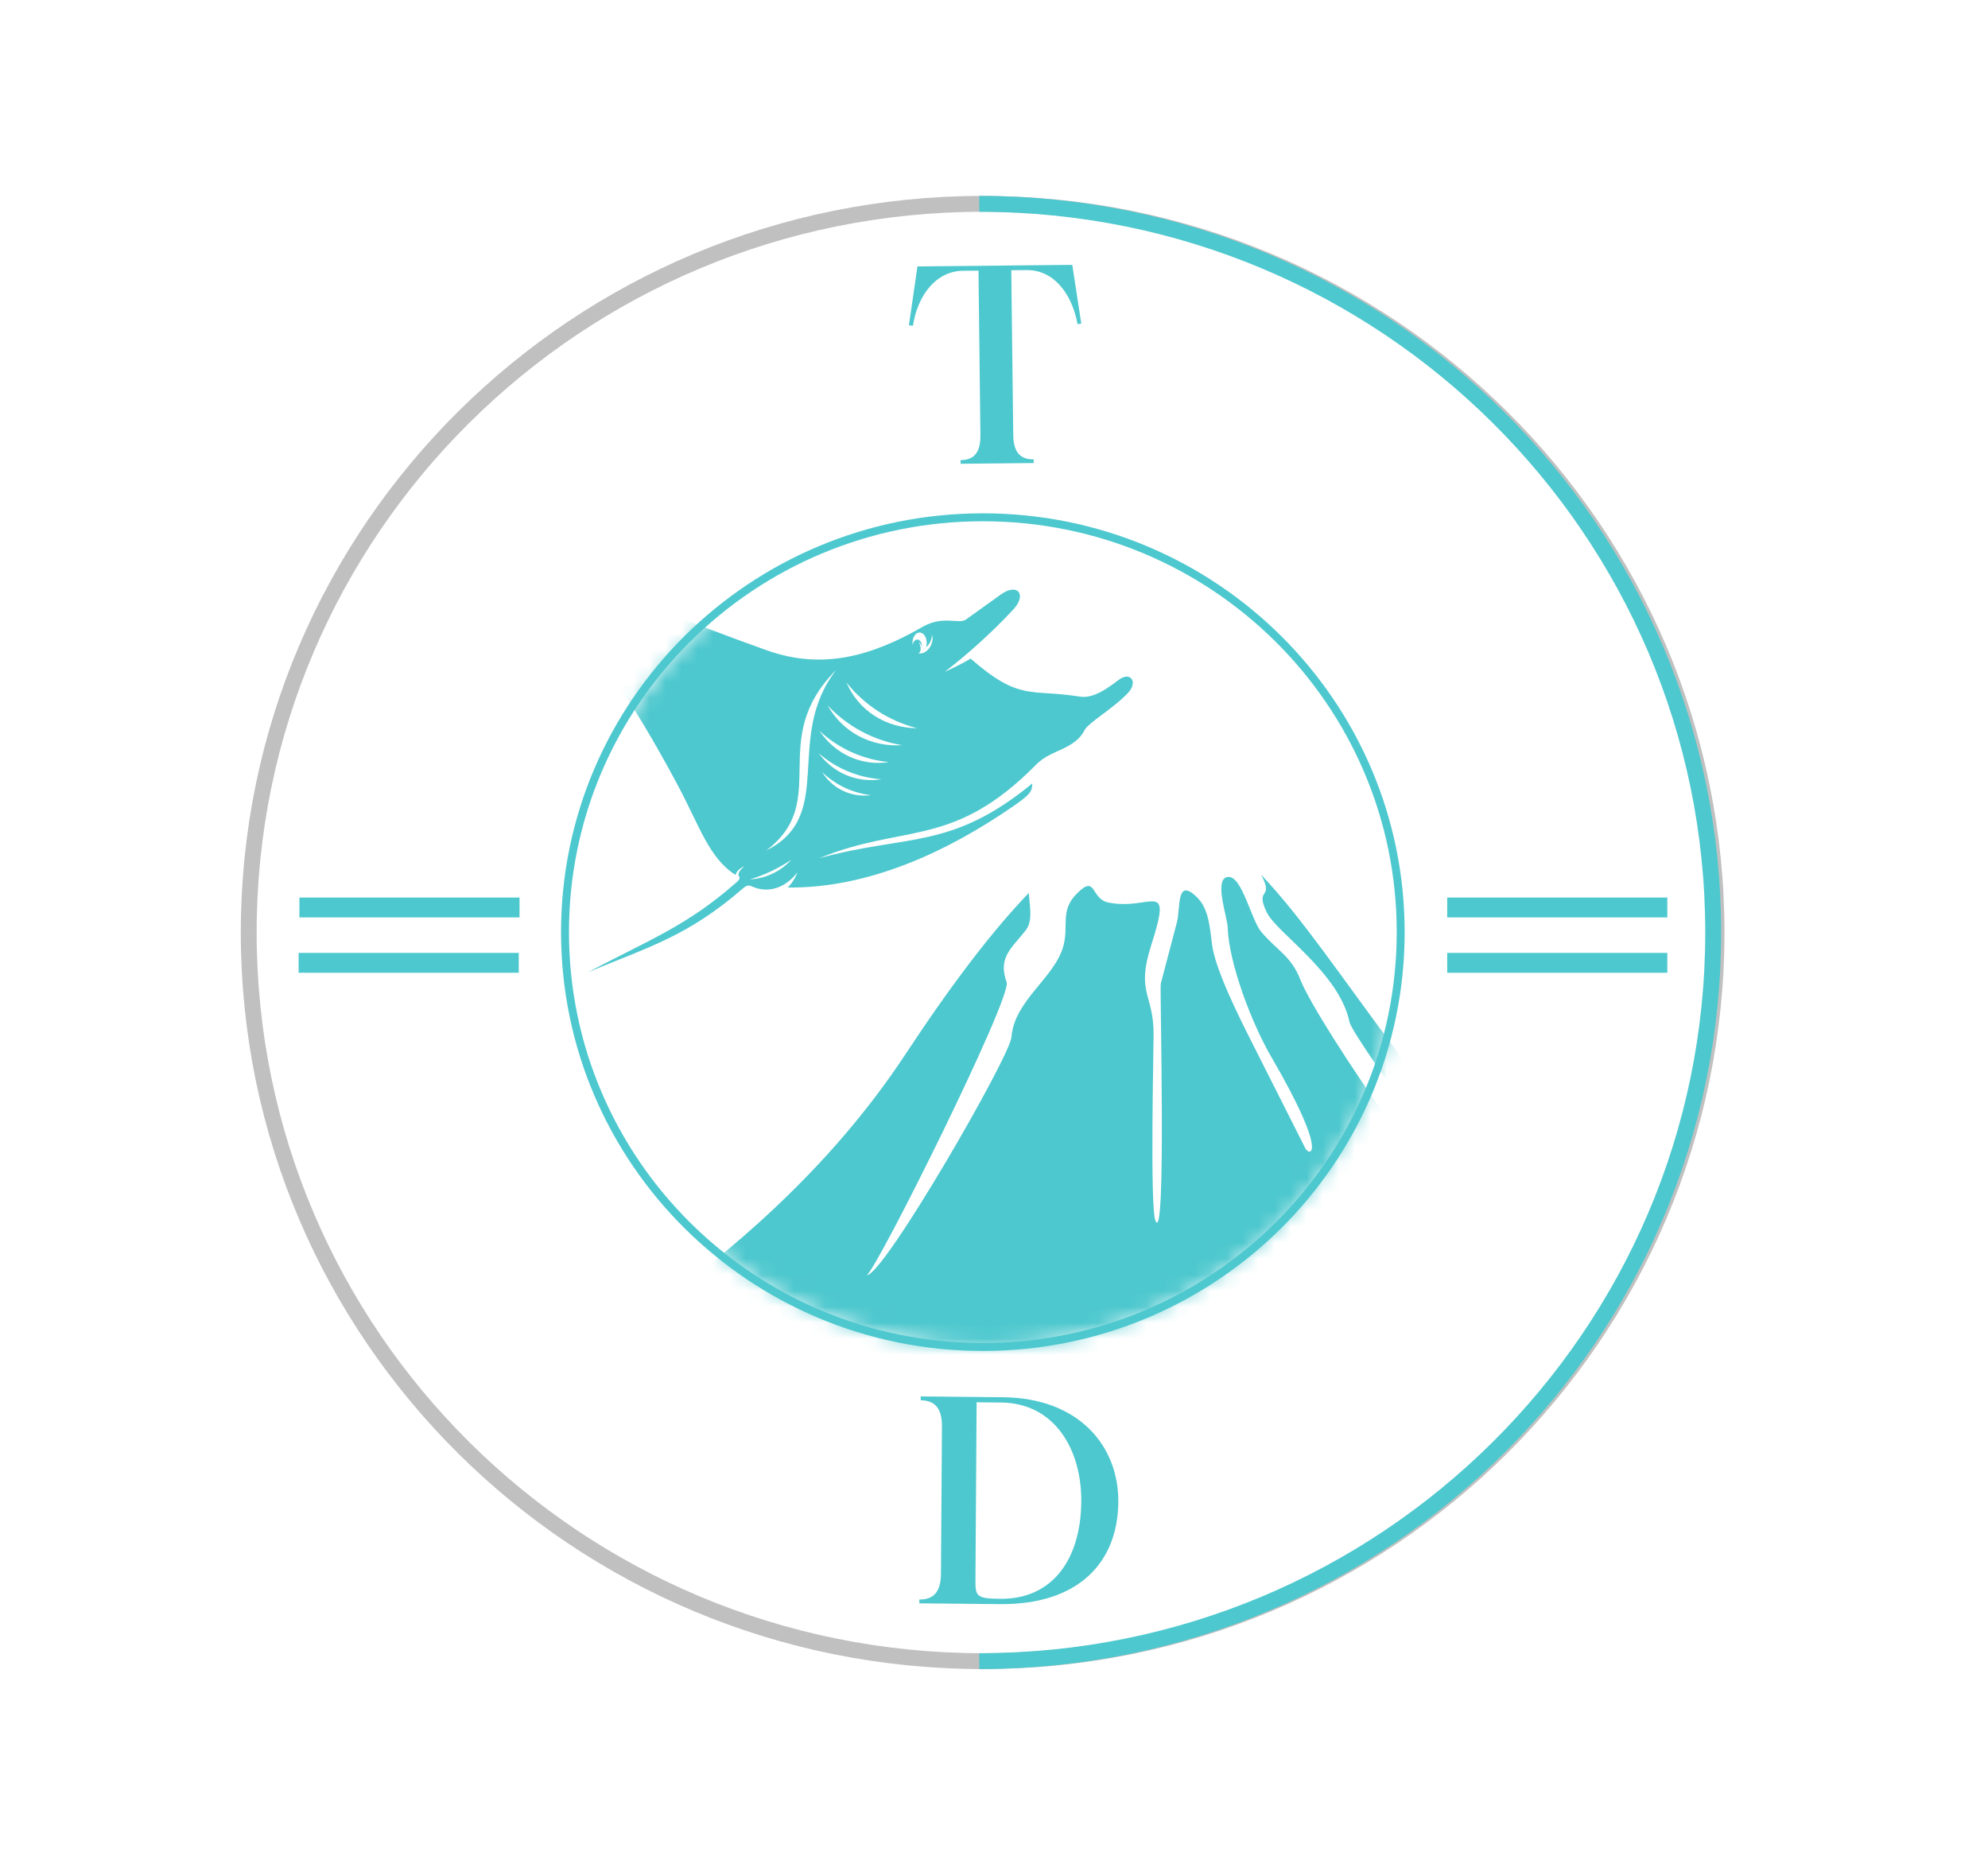
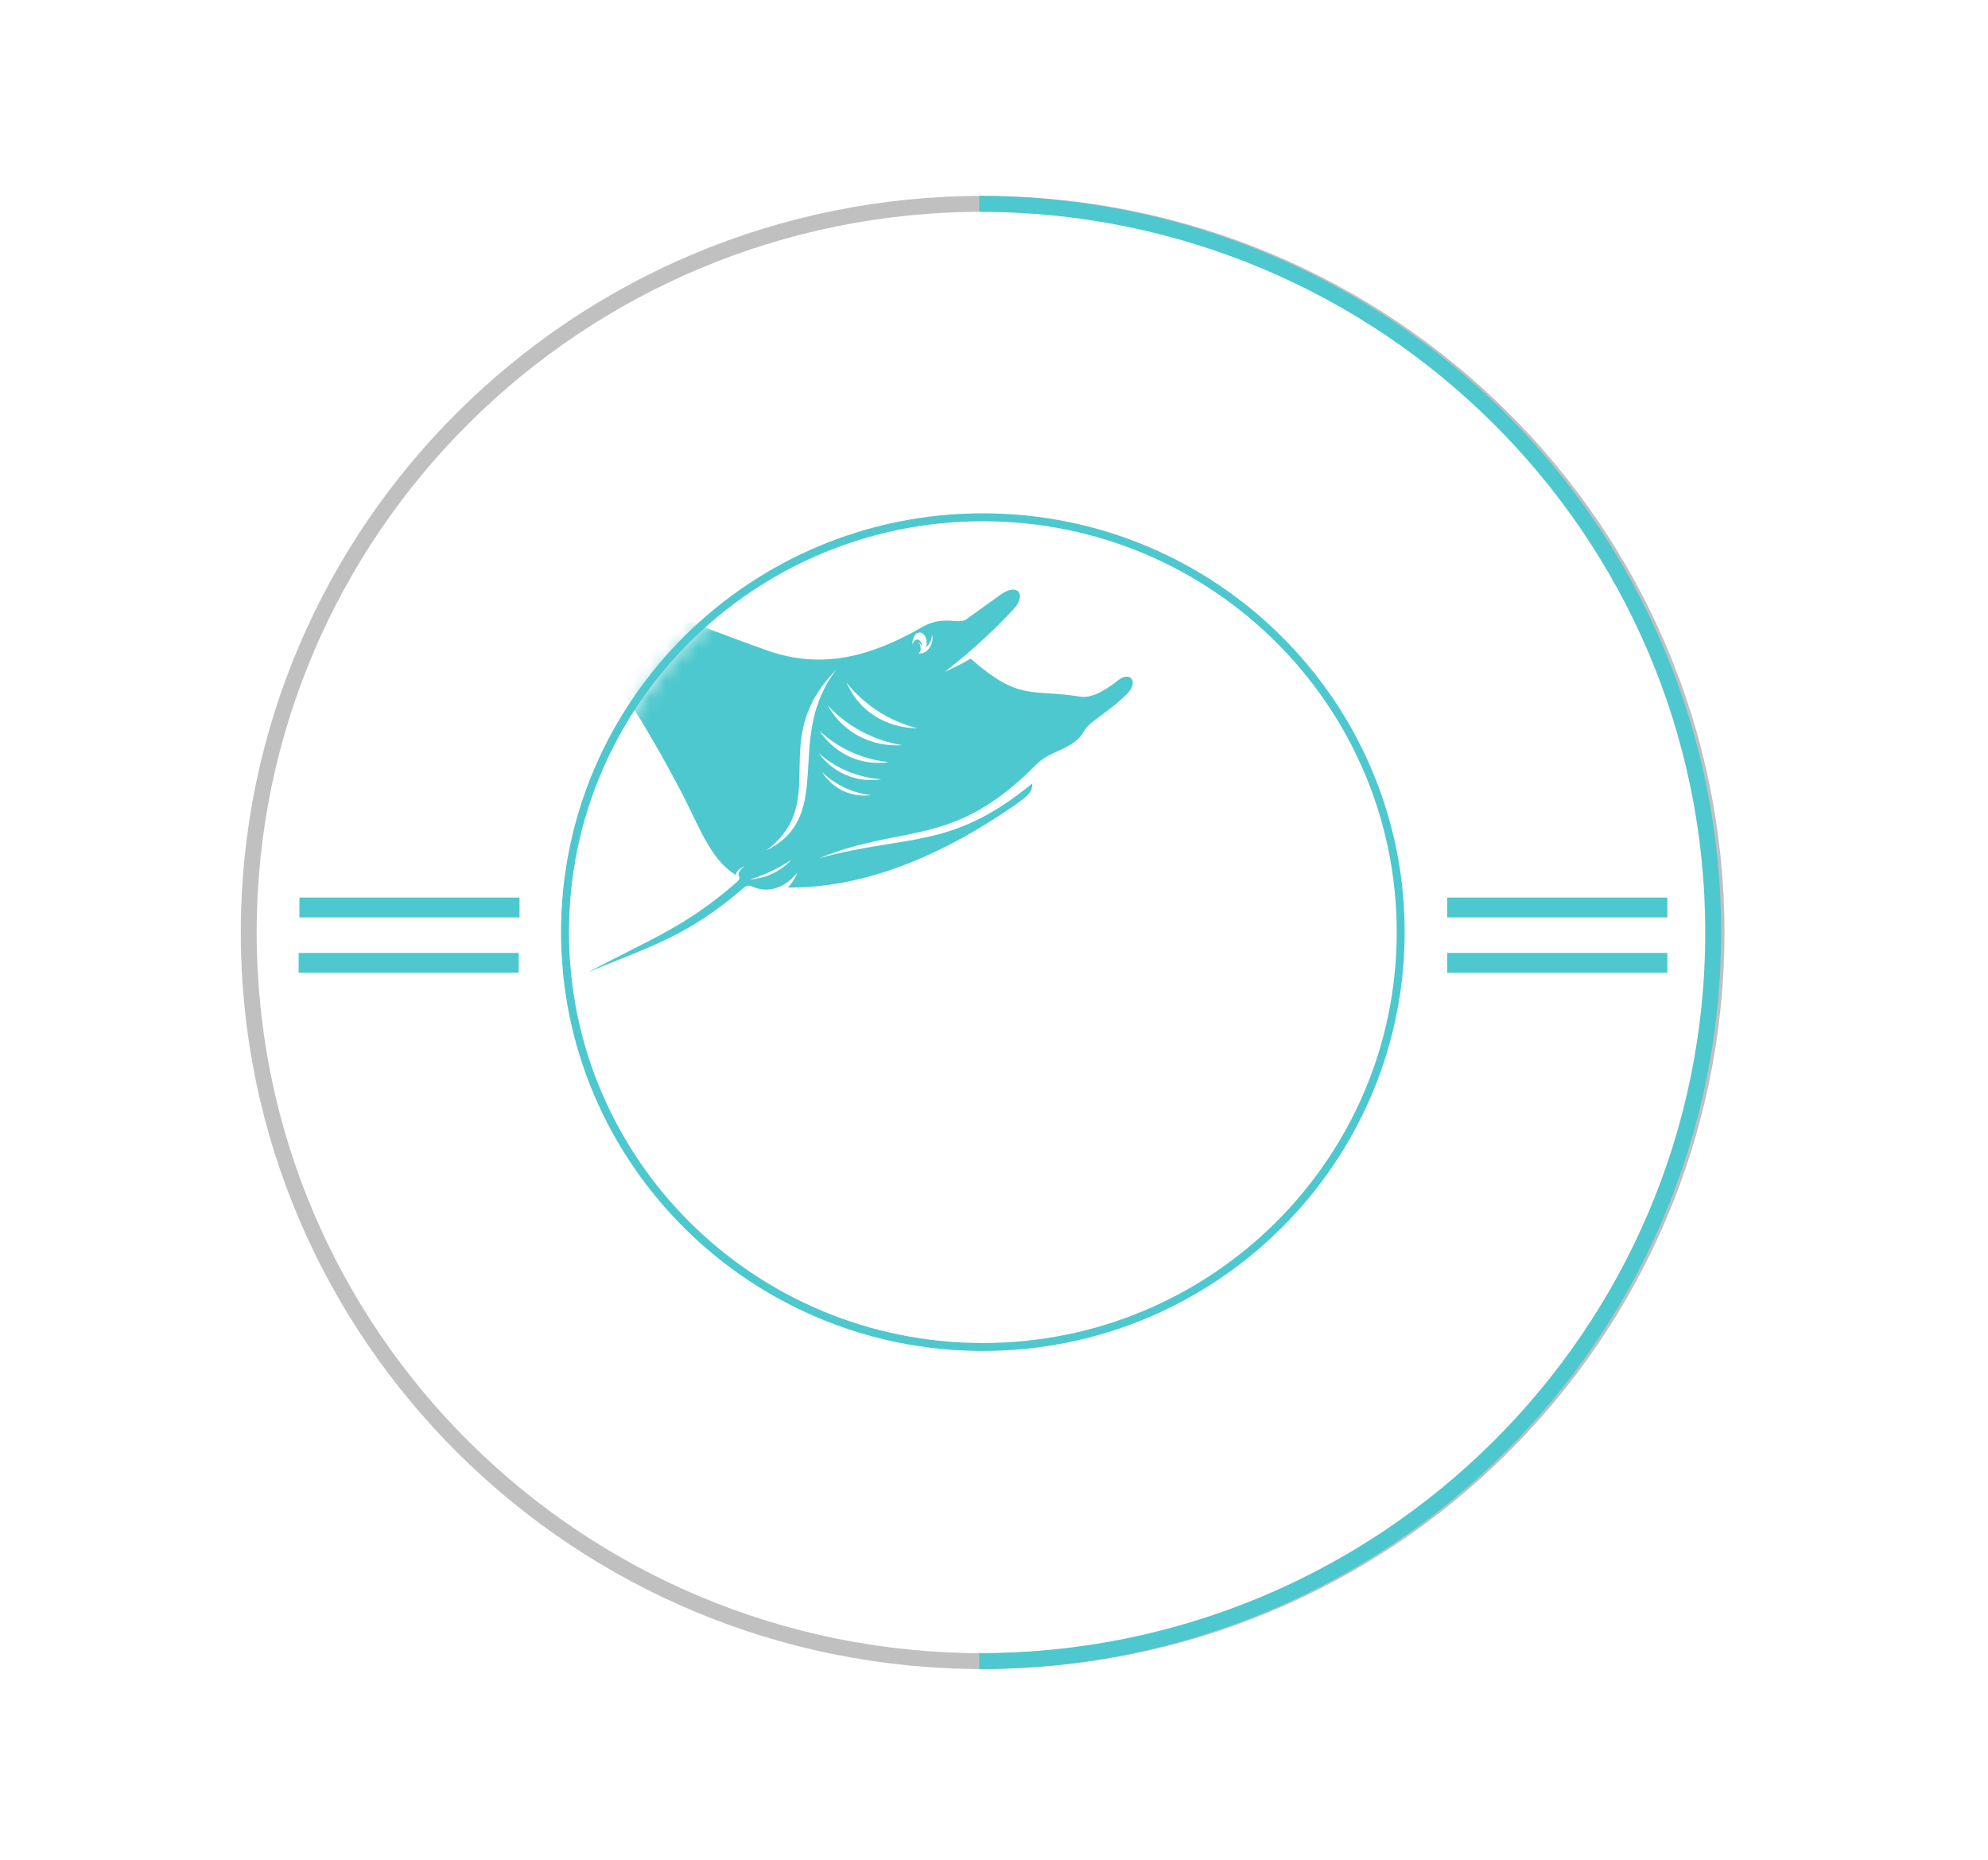
<svg xmlns="http://www.w3.org/2000/svg" width="124" height="116" viewBox="0 0 124 116" fill="none">
  <path d="M61.291 103.611C86.573 103.611 107.068 83.263 107.068 58.163C107.068 33.062 86.573 12.714 61.291 12.714C36.009 12.714 15.514 33.062 15.514 58.163C15.514 83.263 36.009 103.611 61.291 103.611Z" stroke="#838383" stroke-opacity="0.5" stroke-width="0.99" stroke-miterlimit="10" />
  <path d="M61.082 103.611C86.364 103.611 106.859 83.263 106.859 58.163C106.859 33.062 86.364 12.714 61.082 12.714" stroke="#4DC8CE" stroke-width="0.99" stroke-miterlimit="10" />
  <path d="M61.305 84.016C75.698 84.016 87.367 72.431 87.367 58.14C87.367 43.849 75.698 32.265 61.305 32.265C46.911 32.265 35.242 43.849 35.242 58.14C35.242 72.431 46.911 84.016 61.305 84.016Z" stroke="#4DC8CE" stroke-width="0.495" stroke-miterlimit="10" />
  <mask id="mask0_1630_10017" style="mask-type:luminance" maskUnits="userSpaceOnUse" x="35" y="32" width="53" height="52">
    <path d="M61.383 83.982C75.744 83.982 87.386 72.423 87.386 58.165C87.386 43.906 75.744 32.348 61.383 32.348C47.021 32.348 35.379 43.906 35.379 58.165C35.379 72.423 47.021 83.982 61.383 83.982Z" fill="white" />
  </mask>
  <g mask="url(#mask0_1630_10017)">
    <path fill-rule="evenodd" clip-rule="evenodd" d="M57.537 39.104C58.833 38.357 59.803 38.962 60.252 38.64C61.32 37.875 62.043 37.355 62.426 37.081C63.477 36.328 64.068 37.091 63.2 38.02C61.887 39.426 60.46 40.724 58.933 41.9C59.485 41.657 60.022 41.385 60.543 41.082C63.625 43.764 64.222 42.952 67.375 43.452C68.21 43.586 69.138 42.894 69.775 42.408C70.514 41.847 71.006 42.536 70.349 43.229C69.408 44.222 67.879 45.074 67.638 45.556C67.29 46.252 66.595 46.572 65.936 46.866C64.866 47.345 64.816 47.53 64.093 48.219C59.225 52.845 56.233 51.426 51.106 53.527C56.597 52.019 59.31 53.038 64.391 48.866C64.379 49.367 64.261 49.555 63.209 50.281C59.136 53.099 54.202 55.413 49.136 55.358C49.403 55.087 49.609 54.764 49.745 54.405C49.037 55.328 47.967 55.773 46.899 55.289C46.646 55.175 46.508 55.269 46.339 55.414C42.885 58.405 40.508 59.044 36.669 60.642C40.643 58.547 42.835 57.751 45.909 55.059C45.979 54.998 46.209 54.822 46.102 54.666C45.958 54.458 46.257 54.169 46.442 54.019C46.116 54.172 45.929 54.359 45.884 54.574C44.213 53.523 43.627 51.492 42.25 48.929C39.59 43.974 36.547 39.018 32.014 35.665C29.691 33.946 32.074 34.443 33.866 35.144C38.497 36.955 43.095 38.883 47.836 40.565C51.314 41.802 54.381 40.92 57.537 39.104ZM57.359 39.451C57.605 39.451 57.803 39.741 57.803 40.101C57.803 40.2 57.788 40.295 57.762 40.379C57.988 40.182 58.124 39.895 58.131 39.589C58.312 40.149 57.785 40.879 57.278 40.74C57.522 40.658 57.416 40.212 57.306 40.05C57.407 40.128 57.475 40.233 57.504 40.351C57.505 40.341 57.505 40.331 57.505 40.321C57.505 40.083 57.372 39.89 57.211 39.89C57.071 39.89 56.955 40.032 56.923 40.224C56.918 40.184 56.915 40.144 56.915 40.103C56.915 39.74 57.113 39.451 57.359 39.451ZM54.33 49.599C53.091 49.75 51.933 49.205 51.281 48.157C52.109 48.96 53.182 49.465 54.33 49.599ZM54.982 48.605C53.458 48.849 51.973 48.22 51.058 46.972C52.149 47.931 53.53 48.506 54.982 48.605ZM55.443 47.535C53.728 47.794 52.089 47.035 51.111 45.581C52.299 46.689 53.821 47.375 55.443 47.535ZM56.276 46.481C54.302 46.603 52.55 45.651 51.625 43.999C52.859 45.314 54.493 46.187 56.276 46.481ZM57.218 45.424C55.22 45.4 53.545 44.314 52.794 42.564C53.909 43.974 55.466 44.982 57.218 45.424ZM49.361 53.624C48.697 54.352 47.771 54.793 46.783 54.851C47.699 54.572 48.568 54.158 49.361 53.624ZM52.164 41.776C48.857 46.034 52.196 50.864 47.796 53.046C51.893 49.943 47.782 46.157 52.164 41.776Z" fill="#4DC8CE" />
-     <path fill-rule="evenodd" clip-rule="evenodd" d="M31.071 89.161C31.071 86.643 46.835 80.401 56.482 65.75C59.405 61.313 61.93 58.027 64.169 55.698C64.235 56.597 64.427 57.444 63.981 58.022C63.142 59.108 62.215 59.701 62.789 61.263C63.135 62.203 54.746 79.073 54.066 79.537C55.129 79.537 62.995 65.912 63.09 64.684C63.269 62.381 65.787 61 66.328 58.999C66.677 57.716 66.106 56.823 67.147 55.758C68.402 54.475 68.008 56.064 69.123 56.291C71.79 56.839 73.17 54.685 71.806 58.957C70.847 61.96 71.955 61.96 71.955 64.506C71.955 65.515 71.727 75.274 72.066 76.131C72.764 77.89 72.332 61.615 72.402 61.356L73.408 57.535C73.648 56.625 73.342 54.665 74.675 55.98C75.418 56.712 75.464 57.924 75.608 58.959C75.824 60.52 77.299 63.458 78.031 64.908L81.415 71.616C81.693 72.166 82.897 72.097 79.298 65.929C78.099 63.875 76.651 60.114 76.576 57.848C76.553 57.166 75.672 54.754 76.612 54.696C77.474 54.641 78.04 57.373 78.663 58.114C79.672 59.316 80.524 59.603 81.122 61.132C82.178 63.825 91.279 77.183 93.736 78.167C93.738 77.332 84.386 64.76 84.177 63.754C83.531 60.664 79.635 58.182 79.021 56.922C78.226 55.291 79.52 56.158 78.659 54.56C83.739 59.877 89.056 70.194 98.868 78.247C107.201 85.087 99.469 84.188 97.74 85.453C94.44 87.868 88.571 87.317 86.604 87.354C85.981 87.366 58.404 84.824 69.785 89.316C74.668 91.242 75.16 92.002 73.564 92.186C59.727 93.763 29.041 92.8 31.071 89.161Z" fill="#4DC8CE" />
  </g>
-   <path d="M59.914 28.699C60.651 28.693 61.167 28.351 61.153 27.137L61.033 16.88L60.064 16.889C58.377 16.905 57.227 18.434 56.944 20.322L56.693 20.289L57.226 16.617L66.882 16.521L67.445 20.182L67.212 20.218C66.866 18.335 65.736 16.832 64.048 16.846L63.078 16.855L63.2 27.114C63.213 28.329 63.739 28.659 64.476 28.652L64.478 28.881L59.918 28.927L59.914 28.699Z" fill="#4DC8CE" />
-   <path d="M57.345 99.766C58.109 99.774 58.685 99.428 58.692 98.157L58.754 88.976C58.761 87.705 58.192 87.348 57.428 87.34L57.428 87.1L62.563 87.15C67.315 87.197 69.778 90.207 69.754 93.674C69.73 97.491 67.229 100.104 62.363 100.054L57.345 100.006L57.345 99.766ZM62.385 99.724C65.685 99.757 67.42 97.21 67.444 93.652C67.465 90.407 65.785 87.514 62.444 87.48L60.916 87.465L60.842 98.658C60.84 99.58 60.974 99.711 62.385 99.724Z" fill="#4DC8CE" />
  <path d="M31.91 56.478H19.17V56.727H31.91V56.478Z" stroke="#4DC8CE" stroke-width="0.99" stroke-miterlimit="10" />
  <path d="M103.503 56.478H90.764V56.727H103.503V56.478Z" stroke="#4DC8CE" stroke-width="0.99" stroke-miterlimit="10" />
  <path d="M103.503 59.931H90.764V60.179H103.503V59.931Z" stroke="#4DC8CE" stroke-width="0.99" stroke-miterlimit="10" />
  <path d="M31.861 59.931H19.121V60.179H31.861V59.931Z" stroke="#4DC8CE" stroke-width="0.99" stroke-miterlimit="10" />
</svg>